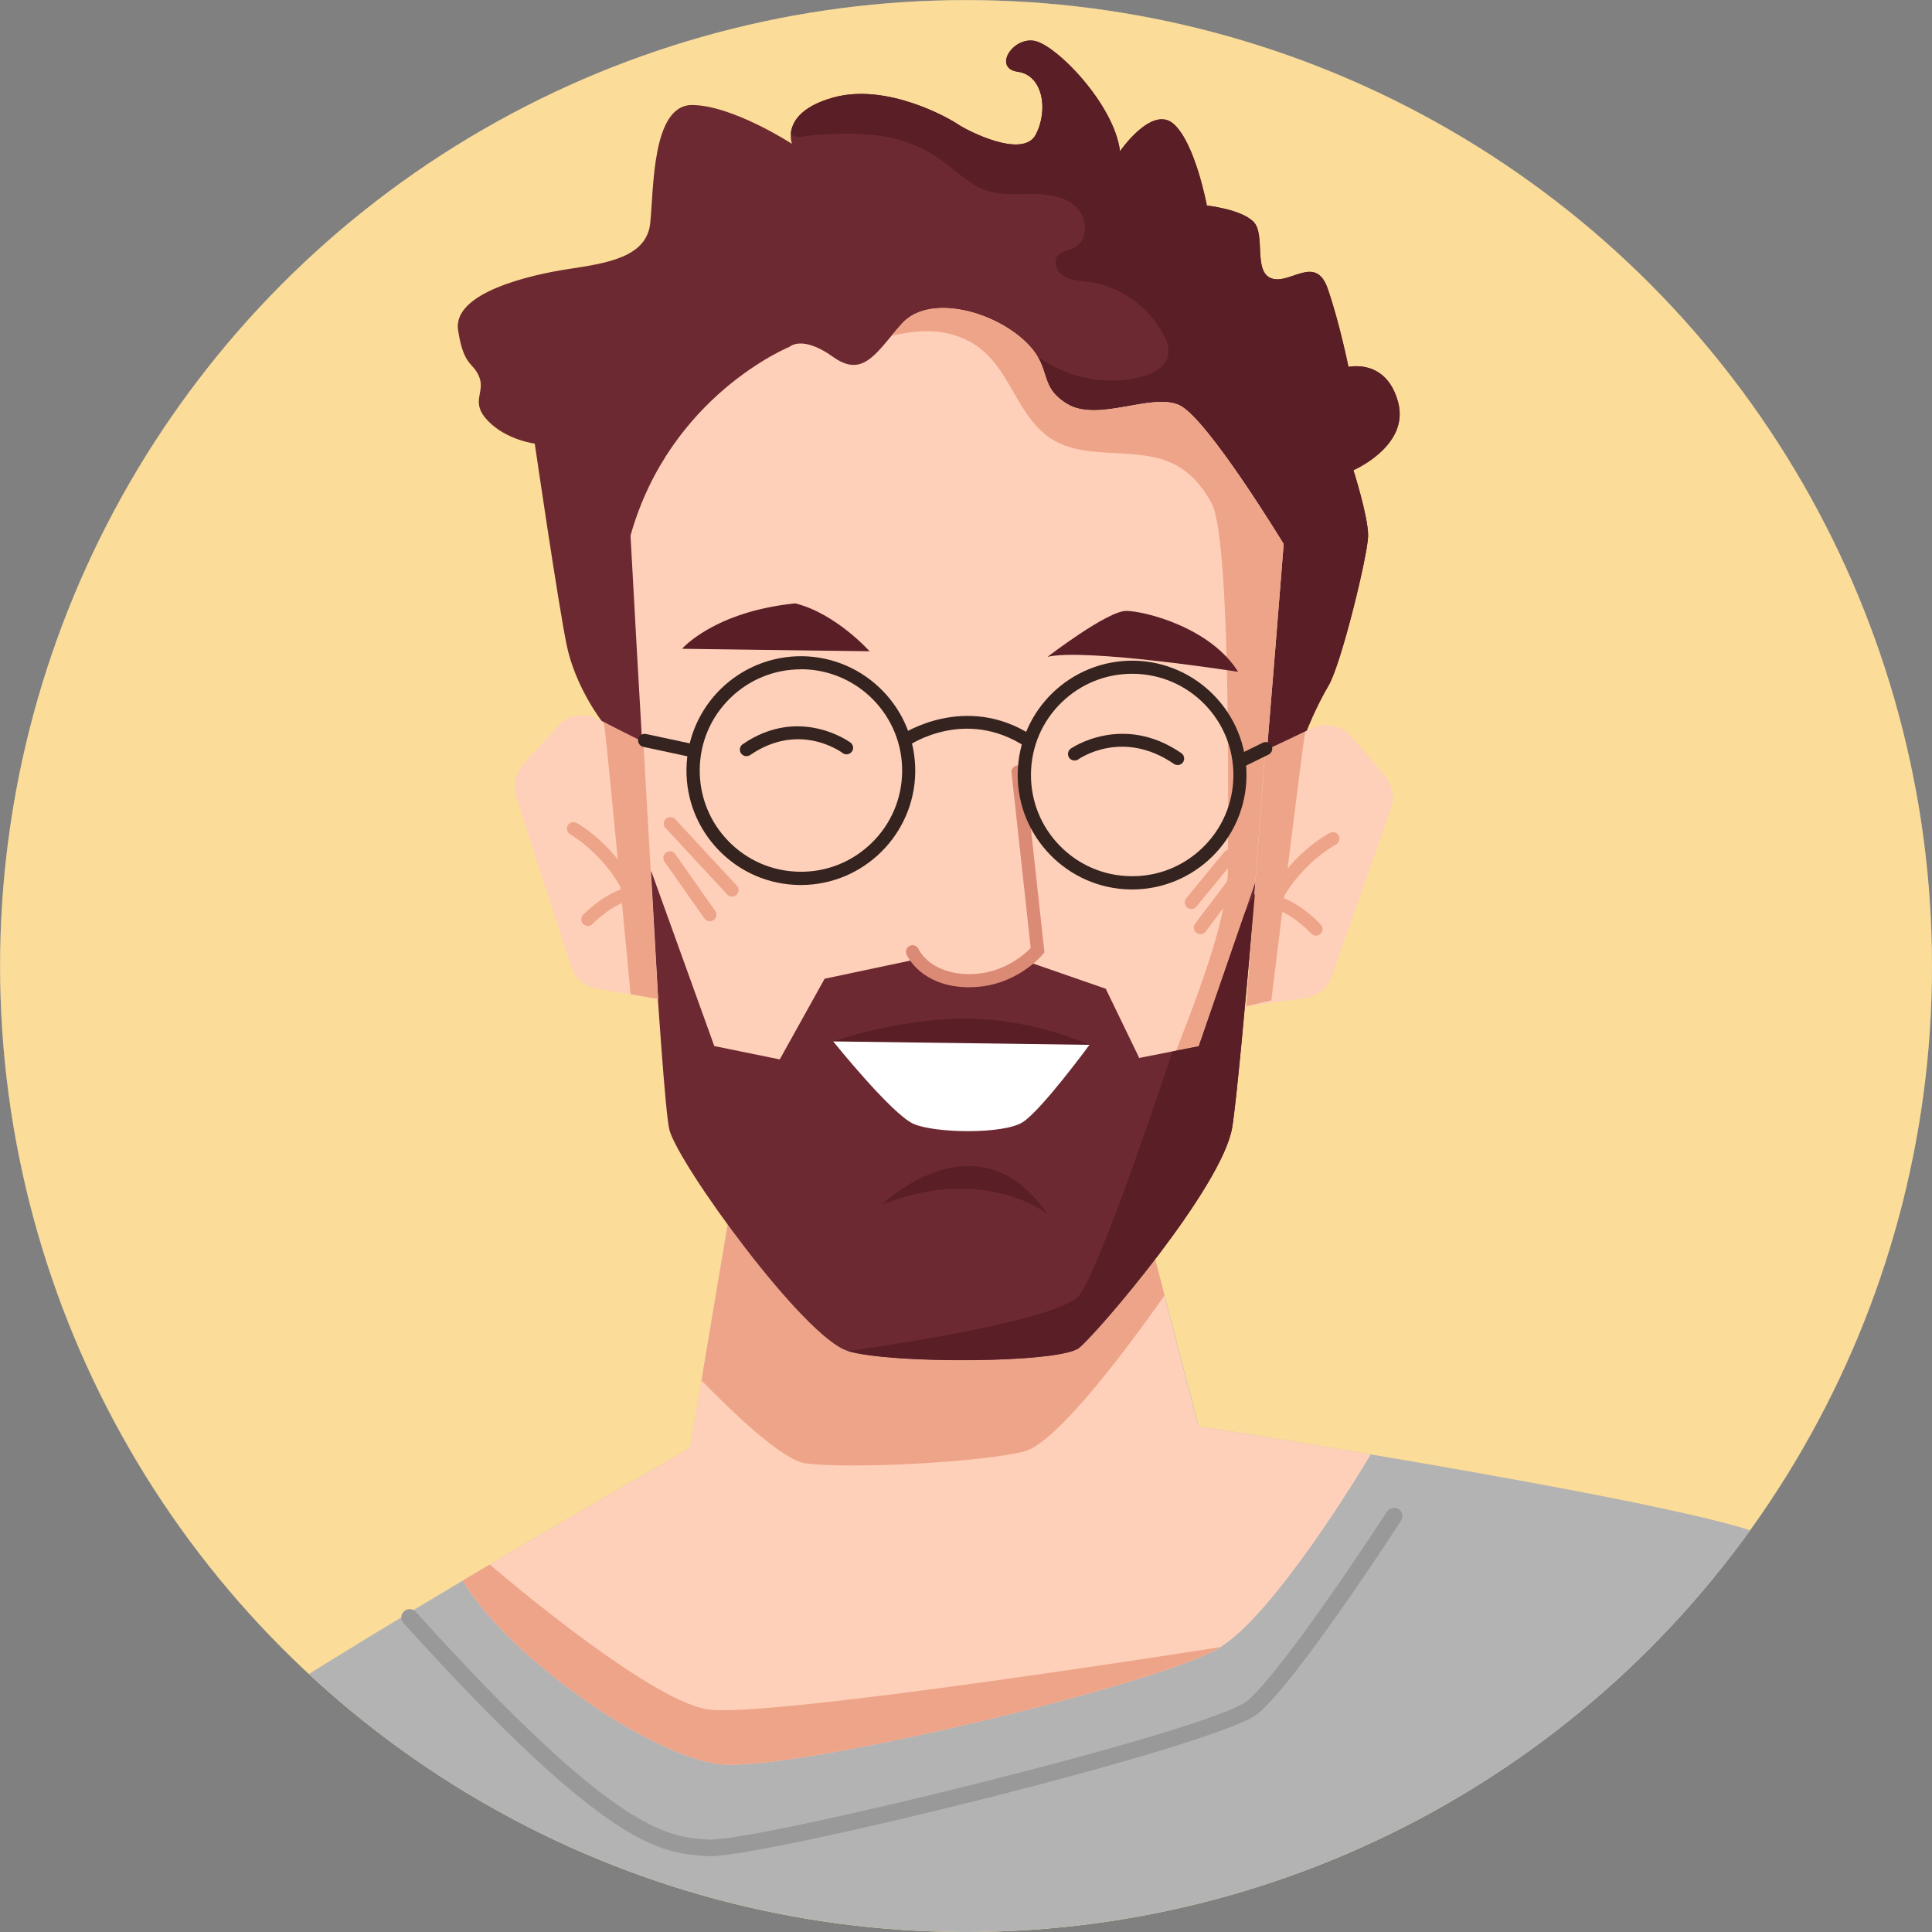
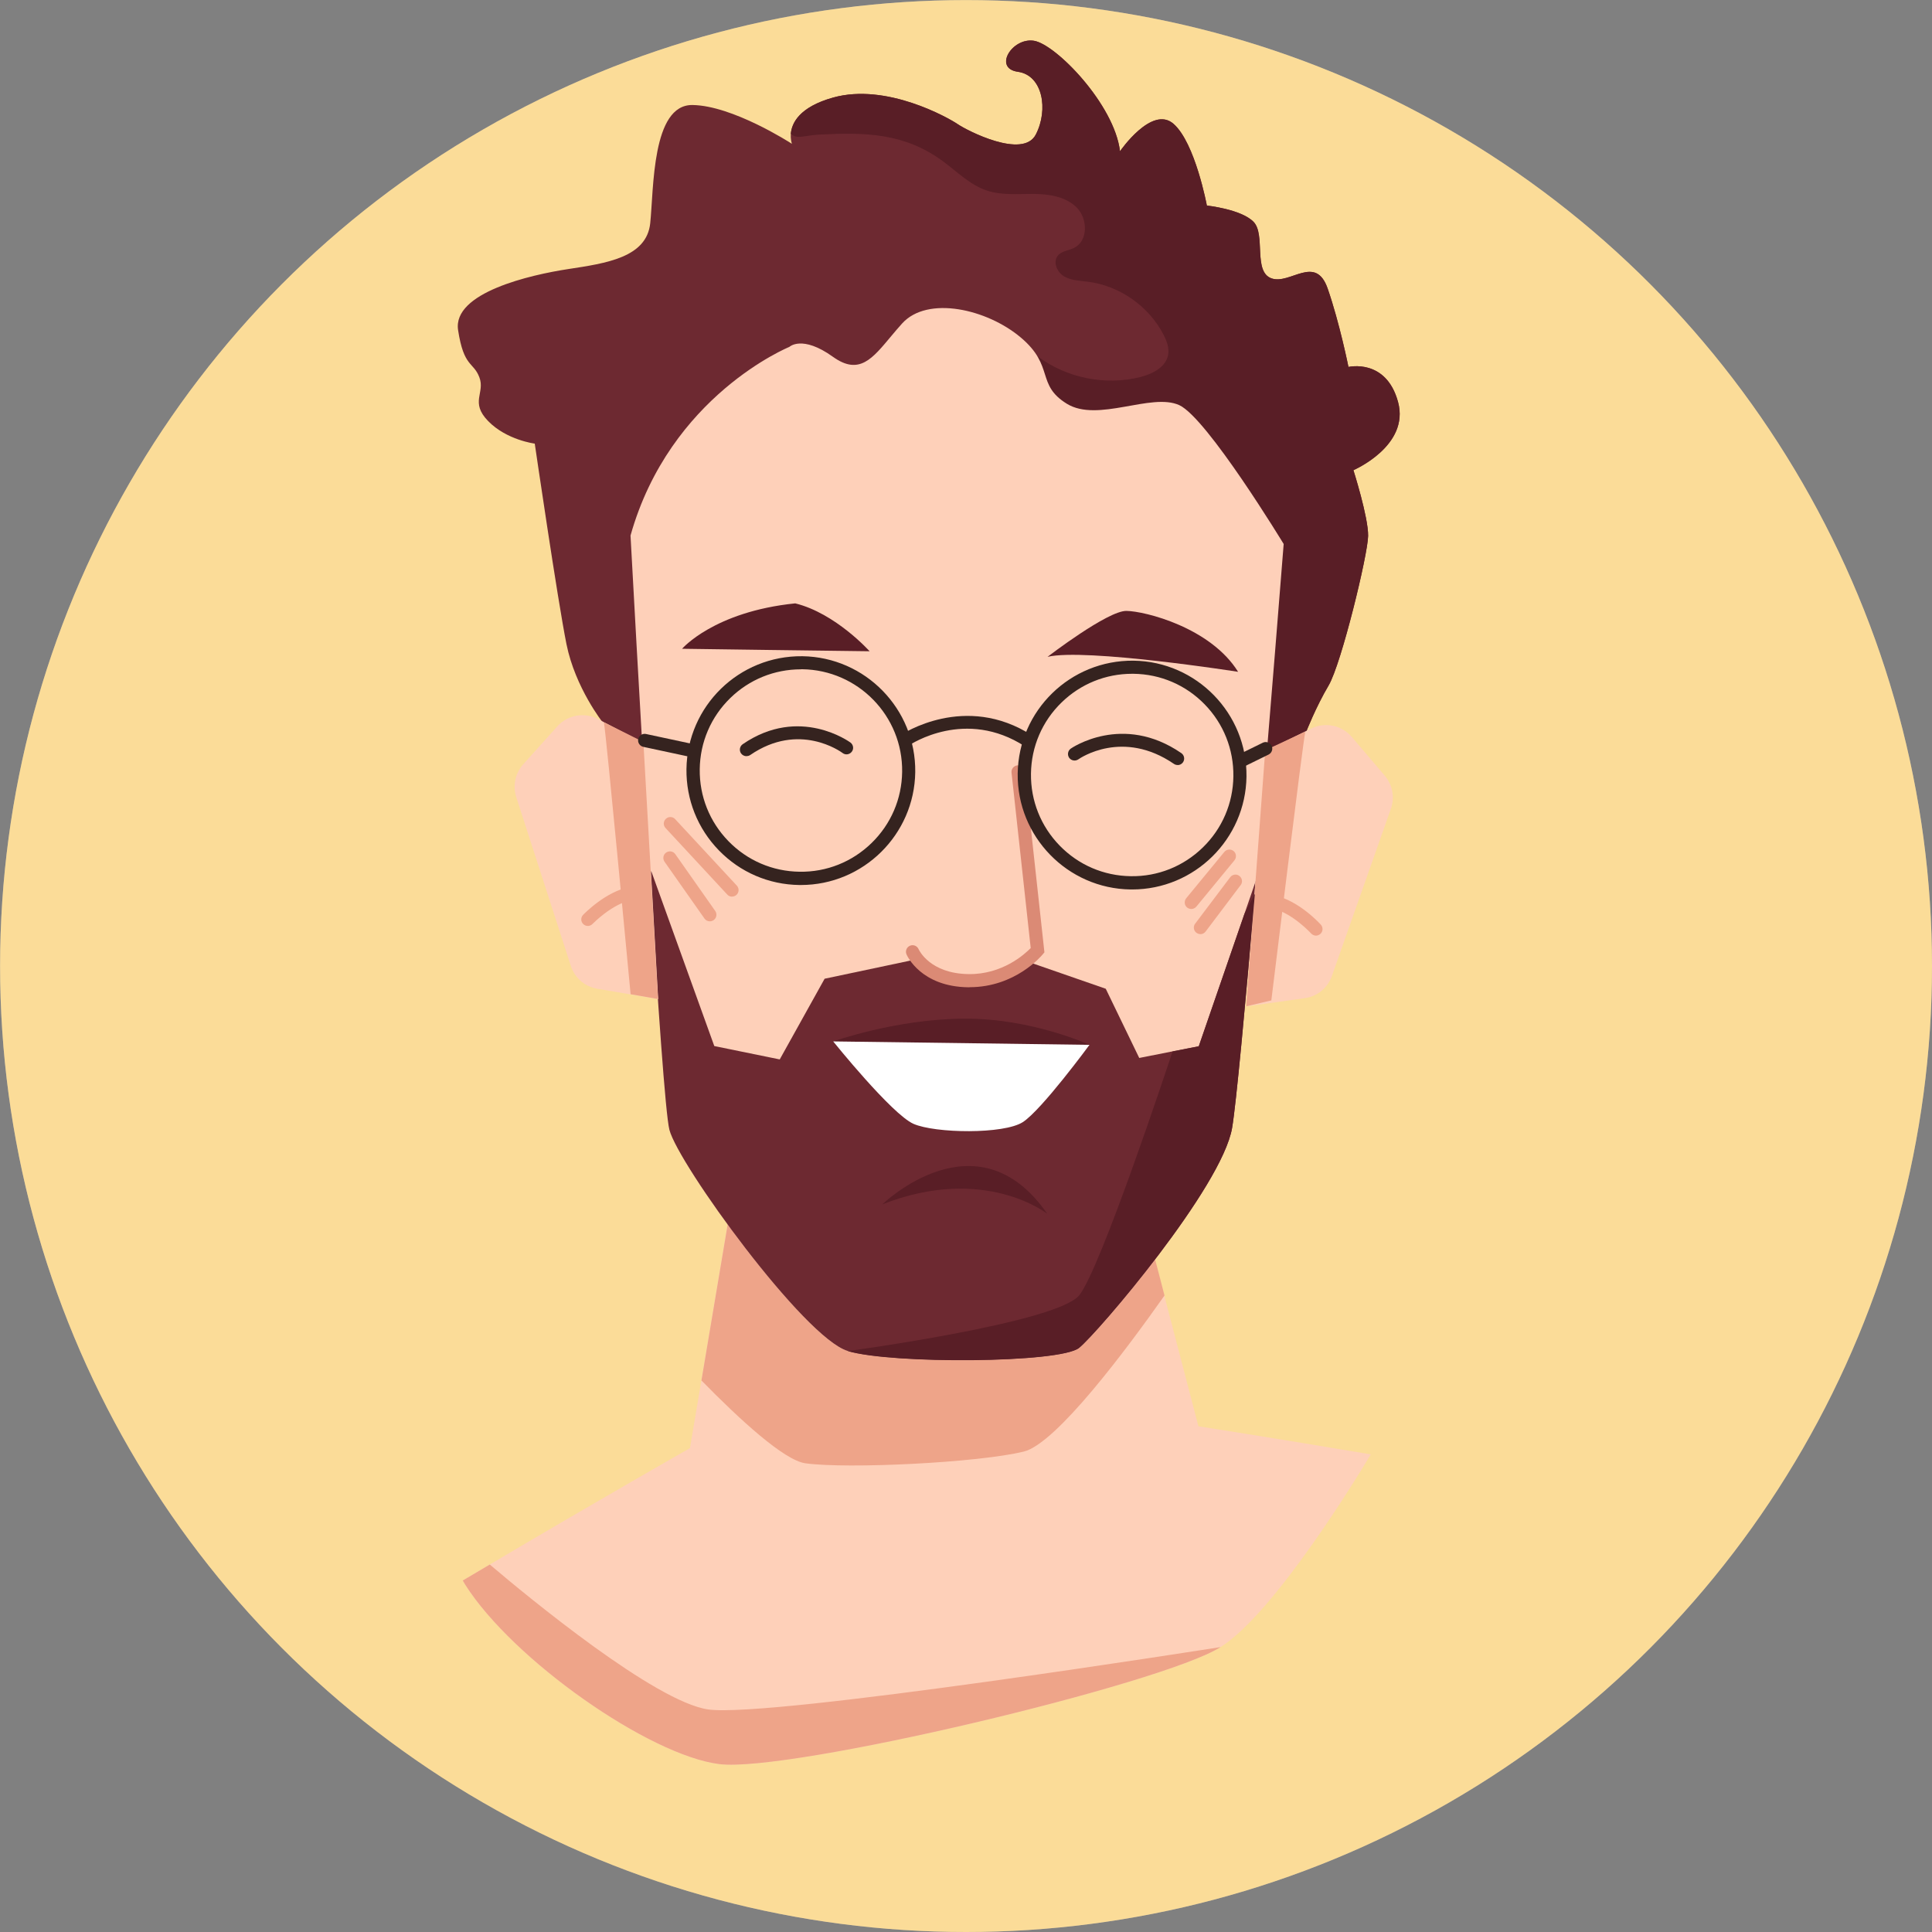
<svg xmlns="http://www.w3.org/2000/svg" id="Calque_2" data-name="Calque 2" viewBox="0 0 225.55 225.55">
  <rect x="0" y="0" width="225.55" height="225.55" fill="#808080" stroke="none" />
  <defs>
    <style>
      .cls-1 {
        fill: #fb0;
        opacity: .3;
      }

      .cls-2 {
        fill: #fff;
      }

      .cls-3 {
        fill: #f9ead9;
      }

      .cls-4 {
        fill: #6d2931;
      }

      .cls-5 {
        fill: #591e26;
      }

      .cls-6 {
        fill: #eea489;
      }

      .cls-7 {
        clip-path: url(#clippath);
      }

      .cls-8 {
        fill: none;
      }

      .cls-9 {
        fill: #999;
      }

      .cls-10 {
        fill: #fed0b9;
      }

      .cls-11 {
        fill: #b3b3b3;
      }

      .cls-12 {
        fill: #35231f;
      }

      .cls-13 {
        fill: #db8a75;
      }
    </style>
    <clipPath id="clippath">
      <circle class="cls-8" cx="112.78" cy="112.78" r="112.77" transform="translate(-46.71 112.78) rotate(-45)" />
    </clipPath>
  </defs>
  <g id="diverse_portrait_people_icons" data-name="diverse portrait people icons">
    <g>
      <circle class="cls-3" cx="112.78" cy="112.78" r="112.77" />
      <circle class="cls-1" cx="112.78" cy="112.78" r="112.77" />
      <g class="cls-7">
        <g>
          <g>
-             <path class="cls-11" d="M217.77,184.48c-20.75,18.55-69.43,55.3-125.81,51.54-37.56-2.49-59.89-16.14-72.83-29.14,5.35-4.47,20.82-13.99,34.91-22.36,13.94-8.29,26.53-15.46,26.53-15.46l4.9-29.12,47.71,.69,6.76,25.89s8.85,1.37,20.12,3.28c14.95,2.52,34.19,5.98,42.76,8.4,3.6,1.02,8.94,3.34,14.97,6.29Z" />
-             <path class="cls-9" d="M82.83,216.69c-.1,0-.19,0-.27,0-5.41-.35-11.55-.76-35.46-27.21-.36-.4-.33-1.01,.07-1.37,.4-.36,1.01-.33,1.37,.07,23.38,25.87,29.35,26.26,34.14,26.58,5.33,.34,58.78-12.73,62.93-16.2,4.32-3.61,16.2-21.91,16.32-22.09,.29-.45,.9-.58,1.35-.29,.45,.29,.58,.89,.29,1.35-.49,.76-12.16,18.73-16.71,22.52-4.46,3.72-57.09,16.66-64.04,16.66Z" />
-           </g>
+             </g>
          <g>
            <path class="cls-10" d="M54.03,184.52c.09,.15,.17,.3,.26,.45,5.57,8.82,21.53,19.98,29.7,20.98,8.17,1.01,51.63-9.32,58.5-13.66h0c6.29-3.97,15.98-19.88,17.54-22.5-11.27-1.9-20.12-3.28-20.12-3.28l-3.99-15.27-2.76-10.61-47.71-.7-3.57,21.24-1.33,7.89s-10.74,6.11-23.37,13.59c-1.04,.62-2.1,1.24-3.16,1.87Z" />
            <path class="cls-6" d="M85.46,139.92l-3.57,21.24c4.49,4.59,9.65,9.32,12.13,9.67,4.89,.68,20.17-.06,25.51-1.37,3.8-.94,12.01-11.96,16.42-18.22l-2.76-10.61-47.71-.7Z" />
            <path class="cls-6" d="M54.03,184.52c.09,.15,.17,.3,.26,.45,5.57,8.82,21.53,19.98,29.7,20.98,8.17,1.01,51.63-9.32,58.5-13.66-.81,.12-52.53,8.3-59.8,7.28-6.19-.87-21.06-13.14-25.51-16.92-1.04,.62-2.1,1.24-3.16,1.87Z" />
          </g>
          <g>
            <path class="cls-4" d="M158,54.88s1.75,5.5,1.72,7.68c-.03,2.19-3.12,14.92-4.61,17.46-1.5,2.53-2.63,5.44-2.63,5.44l-12.54,6.75-26.58,14.31-42.97-22.15s-3.23-4.06-4.26-9.18c-1.03-5.12-3.7-23.4-3.7-23.4,0,0-3.28-.41-5.44-2.63-2.16-2.22-.32-3.29-1.03-5.12-.7-1.83-1.81-1.12-2.48-5.5-.67-4.39,8.48-6.46,12.87-7.13,4.39-.67,9.14-1.34,9.56-5.35,.42-4.01,.18-13.86,4.93-13.8,4.67,.06,11.4,4.39,11.61,4.53-.01-.05-.18-.51-.12-1.16,.1-1.23,.96-3.13,4.94-4.24,6.22-1.74,13.47,2.37,14.55,3.11,1.08,.74,7.61,4.11,9.11,1.21,1.5-2.9,.82-6.92-2.09-7.33-2.91-.4-.68-4.02,1.87-3.62,2.55,.4,9.39,7.42,10.05,12.9,0,0,3.72-5.42,6.25-3.2,2.53,2.22,3.89,9.54,3.89,9.54,0,0,4.01,.42,5.45,1.9,1.44,1.48-.08,5.84,2.1,6.6,2.18,.76,5.14-2.85,6.55,1.18,1.4,4.03,2.43,9.16,2.43,9.16,0,0,4.4-1.04,5.79,4.09,1.39,5.13-5.21,7.96-5.21,7.96Z" />
            <path class="cls-5" d="M158,54.88s1.75,5.5,1.72,7.68c-.03,2.19-3.12,14.92-4.61,17.46-1.5,2.53-2.63,5.44-2.63,5.44l-12.54,6.75c-.11-.44-.19-.88-.26-1.31-.7-4.16-1.25-8.34-1.64-12.54-.35-3.72-.57-7.49-1.67-11.06-2.55-8.26-9.4-14.41-16.39-19.48-1.38-1-2.85-2.09-3.39-3.7-.53-1.62,.51-3.82,2.21-3.73,.9,.05,1.63,.69,2.35,1.22,3.38,2.53,7.92,3.44,12.01,2.4,1.42-.36,2.97-1.17,3.22-2.61,.13-.78-.16-1.57-.52-2.28-1.71-3.35-5.13-5.76-8.86-6.23-.95-.12-1.96-.14-2.78-.63-.83-.49-1.33-1.69-.71-2.43,.45-.54,1.27-.58,1.9-.9,1.63-.81,1.59-3.38,.31-4.68s-3.25-1.6-5.07-1.61c-1.82-.01-3.7,.18-5.43-.39-1.96-.65-3.46-2.18-5.12-3.41-4.51-3.33-9.1-3.4-14.4-3.13-1.81,.09-2.61,.6-3.38-.08,.1-1.23,.96-3.13,4.94-4.24,6.22-1.74,13.47,2.37,14.55,3.11,1.08,.74,7.61,4.11,9.11,1.21,1.5-2.9,.82-6.92-2.09-7.33-2.91-.4-.68-4.02,1.87-3.62,2.55,.4,9.39,7.42,10.05,12.9,0,0,3.72-5.42,6.25-3.2,2.53,2.22,3.89,9.54,3.89,9.54,0,0,4.01,.42,5.45,1.9,1.44,1.48-.08,5.84,2.1,6.6,2.18,.76,5.14-2.85,6.55,1.18,1.4,4.03,2.43,9.16,2.43,9.16,0,0,4.4-1.04,5.79,4.09,1.39,5.13-5.21,7.96-5.21,7.96Z" />
            <path class="cls-10" d="M149.86,63.53s-1.62,20.59-3.22,39.24c-.06,.74-.13,1.47-.19,2.2-1.09,12.65-2.13,23.97-2.6,26.72-1.19,6.92-15.65,23.88-17.86,25.67-2.21,1.8-21.92,1.9-27.01,.37-5.09-1.53-19.78-21.8-20.82-25.82-.46-1.76-1.38-15.14-2.27-29.68-1.16-18.87-2.28-39.71-2.28-39.71,4.6-16.36,18.54-22.02,18.54-22.02,0,0,1.48-1.44,5.1,1.16,3.07,2.2,4.61,.19,6.82-2.45,.39-.47,.81-.96,1.26-1.46,2.96-3.25,9.88-1.69,13.84,1.65,3.97,3.34,1.75,5.49,5.37,7.73,3.62,2.24,9.87-1.33,13.14,.17,3.26,1.51,12.19,16.22,12.19,16.22Z" />
-             <path class="cls-6" d="M149.86,63.53s-1.62,20.59-3.22,39.24c-.06,.74-.13,1.47-.19,2.2-.97,6.64-2.08,13.27-3.32,19.87-1.81-.02-5.58,1.94-7.4,1.92,3.97-10.31,7.65-19.21,7.63-25.61-.02-5.99,.38-38.12-1.91-42.4-.97-1.81-2.34-3.45-4.13-4.43-4.43-2.41-10.4-.38-14.63-3.12-3.47-2.25-4.51-6.89-7.45-9.81-2.49-2.47-5.93-3.08-9.27-2.55-.71,.11-1.35,.25-1.91,.37,.39-.47,.81-.96,1.26-1.46,2.96-3.25,9.88-1.69,13.84,1.65,3.97,3.34,1.75,5.49,5.37,7.73,3.62,2.24,9.87-1.33,13.14,.17,3.26,1.51,12.19,16.22,12.19,16.22Z" />
            <path class="cls-4" d="M146.64,102.77c-.05,.53-.09,1.07-.14,1.59-1.11,12.89-2.18,24.53-2.66,27.32-1.19,6.92-15.65,23.88-17.86,25.67-2.21,1.8-21.92,1.9-27.01,.37-5.09-1.53-19.78-21.8-20.82-25.82-.46-1.76-1.38-15.14-2.27-29.68l.14-.55,7.37,20.45,7.64,1.56,5.24-9.42,10.73-2.27,12.67,.17,9.42,3.27,3.91,8.08,3.89-.77,3.06-.6,5.34-15.48,1.34-3.89Z" />
            <path class="cls-10" d="M145.49,117.49l6.84-.96c1.45-.2,2.68-1.2,3.16-2.59l6.89-19.53c.47-1.32,.19-2.79-.72-3.86l-3.85-4.52c-1.17-1.37-3.12-1.77-4.73-.98l-5.4,2.66-2.2,29.78Z" />
            <path class="cls-6" d="M152.39,85.41c-.28,1.14-3.97,31.38-3.97,31.38l-2.93,.69,2.22-29.89,4.67-2.18Z" />
-             <path class="cls-6" d="M147.82,108.06c-.08,0-.17-.01-.25-.04-.4-.14-.61-.58-.47-.98,2.35-6.75,7.92-9.69,8.16-9.81,.38-.19,.84-.05,1.03,.33,.19,.38,.05,.84-.33,1.03-.05,.03-5.27,2.8-7.42,8.96-.11,.32-.41,.52-.72,.52Z" />
            <path class="cls-6" d="M153.64,109.23c-.21,0-.42-.09-.57-.25-.02-.02-2.21-2.42-4.57-2.94-.41-.09-.68-.5-.59-.91,.09-.41,.5-.68,.91-.59,2.85,.62,5.28,3.3,5.38,3.41,.28,.31,.26,.8-.06,1.08-.15,.13-.33,.2-.51,.2Z" />
            <path class="cls-10" d="M118.85,90.12l2.28,20.83s-2.97,3.61-8.07,3.54-6.52-3.37-6.52-3.37l12.32-21Z" />
            <path class="cls-13" d="M113.2,115.26c-.05,0-.1,0-.15,0-5.54-.07-7.15-3.68-7.22-3.84-.17-.39,.01-.84,.4-1.01,.39-.17,.84,.01,1.01,.4,.05,.11,1.33,2.85,5.83,2.91,3.92,.06,6.53-2.29,7.26-3.04l-2.24-20.48c-.05-.42,.26-.8,.68-.85,.42-.05,.8,.26,.85,.68l2.31,21.15-.21,.25c-.13,.16-3.2,3.82-8.52,3.82Z" />
            <path class="cls-12" d="M87.14,88.28c-.24,0-.48-.12-.63-.33-.24-.35-.15-.83,.2-1.07,6.64-4.56,12.52-.23,12.58-.19,.34,.26,.41,.74,.15,1.07-.26,.34-.74,.41-1.07,.15-.22-.16-5.08-3.68-10.78,.23-.13,.09-.28,.13-.43,.13Z" />
            <path class="cls-12" d="M137.48,89.31c-.15,0-.3-.04-.43-.13-5.97-4.09-10.95-.68-11.16-.53-.35,.24-.82,.16-1.07-.18-.24-.35-.16-.82,.18-1.07,.06-.04,6.04-4.2,12.91,.52,.35,.24,.44,.72,.2,1.07-.15,.22-.39,.33-.63,.33Z" />
            <path class="cls-5" d="M101.52,76.03s-3.96-4.43-8.68-5.59c-9.5,.97-13.21,5.3-13.21,5.3,0,0,7.3,.1,10.22,.14,2.92,.04,11.67,.15,11.67,.15Z" />
            <path class="cls-12" d="M93.5,103.32c-.06,0-.12,0-.18,0-3.57-.05-6.9-1.48-9.39-4.04-2.49-2.56-3.83-5.93-3.79-9.49,.1-7.36,6.13-13.26,13.53-13.18,7.36,.1,13.27,6.17,13.18,13.53-.1,7.3-6.07,13.18-13.35,13.18Zm0-25.18c-3.1,0-6.02,1.19-8.24,3.35-2.26,2.2-3.53,5.15-3.57,8.31-.04,3.16,1.15,6.14,3.35,8.4,2.2,2.26,5.15,3.53,8.31,3.57,3.15,.05,6.14-1.15,8.4-3.35,2.26-2.2,3.53-5.15,3.57-8.31,.09-6.52-5.15-11.89-11.66-11.98-.05,0-.11,0-.16,0Z" />
            <path class="cls-12" d="M132.17,103.84c-.06,0-.12,0-.18,0-7.36-.1-13.27-6.17-13.18-13.53,.1-7.36,6.14-13.26,13.53-13.18,7.36,.1,13.27,6.17,13.18,13.53-.1,7.3-6.07,13.18-13.35,13.18Zm0-25.18c-3.1,0-6.02,1.19-8.24,3.35-2.26,2.2-3.53,5.15-3.57,8.31-.04,3.16,1.15,6.14,3.35,8.4,2.2,2.26,5.15,3.53,8.31,3.57,3.15,.05,6.14-1.15,8.4-3.35,2.26-2.2,3.53-5.15,3.57-8.31,.04-3.16-1.15-6.14-3.35-8.4-2.2-2.26-5.15-3.53-8.31-3.57-.05,0-.11,0-.16,0Z" />
            <path class="cls-12" d="M120.08,87.26c-.14,0-.29-.04-.42-.12-6.94-4.5-13.3-.28-13.57-.1-.35,.24-.83,.15-1.07-.2-.24-.35-.15-.83,.2-1.06,.07-.05,7.45-4.98,15.27,.08,.36,.23,.46,.71,.23,1.06-.15,.23-.39,.35-.64,.35Z" />
            <path class="cls-10" d="M76.83,116.64l-7.1-1.21c-1.45-.24-2.64-1.27-3.09-2.67l-6.37-19.7c-.43-1.33-.12-2.8,.82-3.84l3.97-4.42c1.2-1.34,3.16-1.69,4.76-.85l5.33,2.8,1.69,29.9Z" />
            <path class="cls-6" d="M70.5,84.32c.25,1.15,3.12,31.75,3.12,31.75l3.2,.56-1.71-30.01-4.61-2.3Z" />
-             <path class="cls-6" d="M74.48,107.09c-.32,0-.63-.21-.73-.53-1.99-6.23-7.12-9.12-7.17-9.15-.37-.2-.51-.67-.3-1.04,.2-.37,.67-.51,1.04-.3,.23,.13,5.73,3.22,7.9,10.03,.13,.4-.09,.84-.5,.96-.08,.02-.16,.04-.23,.04Z" />
            <path class="cls-6" d="M68.63,108.1c-.19,0-.38-.07-.53-.21-.31-.29-.32-.78-.03-1.08,.11-.11,2.61-2.72,5.47-3.27,.42-.08,.82,.19,.9,.61,.08,.42-.19,.82-.61,.9-2.38,.45-4.62,2.79-4.65,2.81-.15,.16-.35,.24-.56,.24Z" />
            <path class="cls-6" d="M139.08,106.12c-.17,0-.34-.06-.49-.17-.33-.27-.37-.75-.11-1.08l4.45-5.41c.27-.33,.75-.37,1.08-.11,.33,.27,.37,.75,.11,1.08l-4.45,5.41c-.15,.18-.37,.28-.59,.28Z" />
            <path class="cls-6" d="M140.14,109.05c-.16,0-.32-.05-.46-.15-.34-.25-.41-.74-.15-1.07l4.09-5.42c.26-.34,.74-.41,1.07-.15,.34,.26,.41,.74,.15,1.07l-4.09,5.42c-.15,.2-.38,.31-.61,.31Z" />
            <path class="cls-6" d="M82.87,107.56c-.24,0-.48-.11-.63-.33l-4.66-6.63c-.24-.35-.16-.83,.19-1.07,.35-.24,.83-.16,1.07,.19l4.66,6.63c.24,.35,.16,.83-.19,1.07-.13,.09-.29,.14-.44,.14Z" />
            <path class="cls-6" d="M85.46,104.68c-.21,0-.41-.08-.56-.25l-7.2-7.76c-.29-.31-.27-.8,.04-1.08,.31-.29,.8-.27,1.08,.04l7.2,7.76c.29,.31,.27,.8-.04,1.08-.15,.14-.33,.2-.52,.2Z" />
            <path class="cls-5" d="M122.31,76.67s7-5.38,9.19-5.35c2.19,.03,9.83,1.95,13.04,7.11,0,0-17.84-2.79-22.24-1.75Z" />
            <path class="cls-12" d="M81,88.44c-.05,0-.11,0-.16-.02l-5.74-1.23c-.41-.09-.68-.5-.59-.91,.09-.41,.5-.68,.91-.59l5.74,1.23c.41,.09,.68,.5,.59,.91-.08,.36-.4,.61-.75,.61Z" />
            <path class="cls-12" d="M144.89,89.58c-.28,0-.56-.16-.69-.43-.19-.38-.03-.84,.35-1.03l2.87-1.41c.38-.19,.84-.03,1.03,.35,.19,.38,.03,.84-.35,1.03l-2.87,1.41c-.11,.05-.22,.08-.34,.08Z" />
            <path class="cls-5" d="M146.5,104.37c-1.11,12.89-2.18,24.53-2.66,27.32-1.19,6.92-15.65,23.88-17.86,25.67-2.21,1.8-21.92,1.9-27.01,.37,0,0,24.44-3.29,27.03-6.52,2.49-3.11,10.28-26.63,10.89-28.46l3.06-.6,5.34-15.48,1.2-2.3Z" />
            <path class="cls-5" d="M97.27,121.58s7.32-2.61,15.24-2.66c7.92-.06,14.68,3.06,14.68,3.06l-29.92-.4Z" />
            <path class="cls-2" d="M97.27,121.58l29.92,.4s-5.57,7.59-7.78,9.02c-2.21,1.43-10.23,1.32-12.77,.2-2.54-1.13-9.36-9.61-9.36-9.61Z" />
            <path class="cls-5" d="M103.01,140.6s11.05-10.76,19.25,1.1c0,0-7.31-5.79-19.25-1.1Z" />
          </g>
        </g>
      </g>
    </g>
  </g>
</svg>